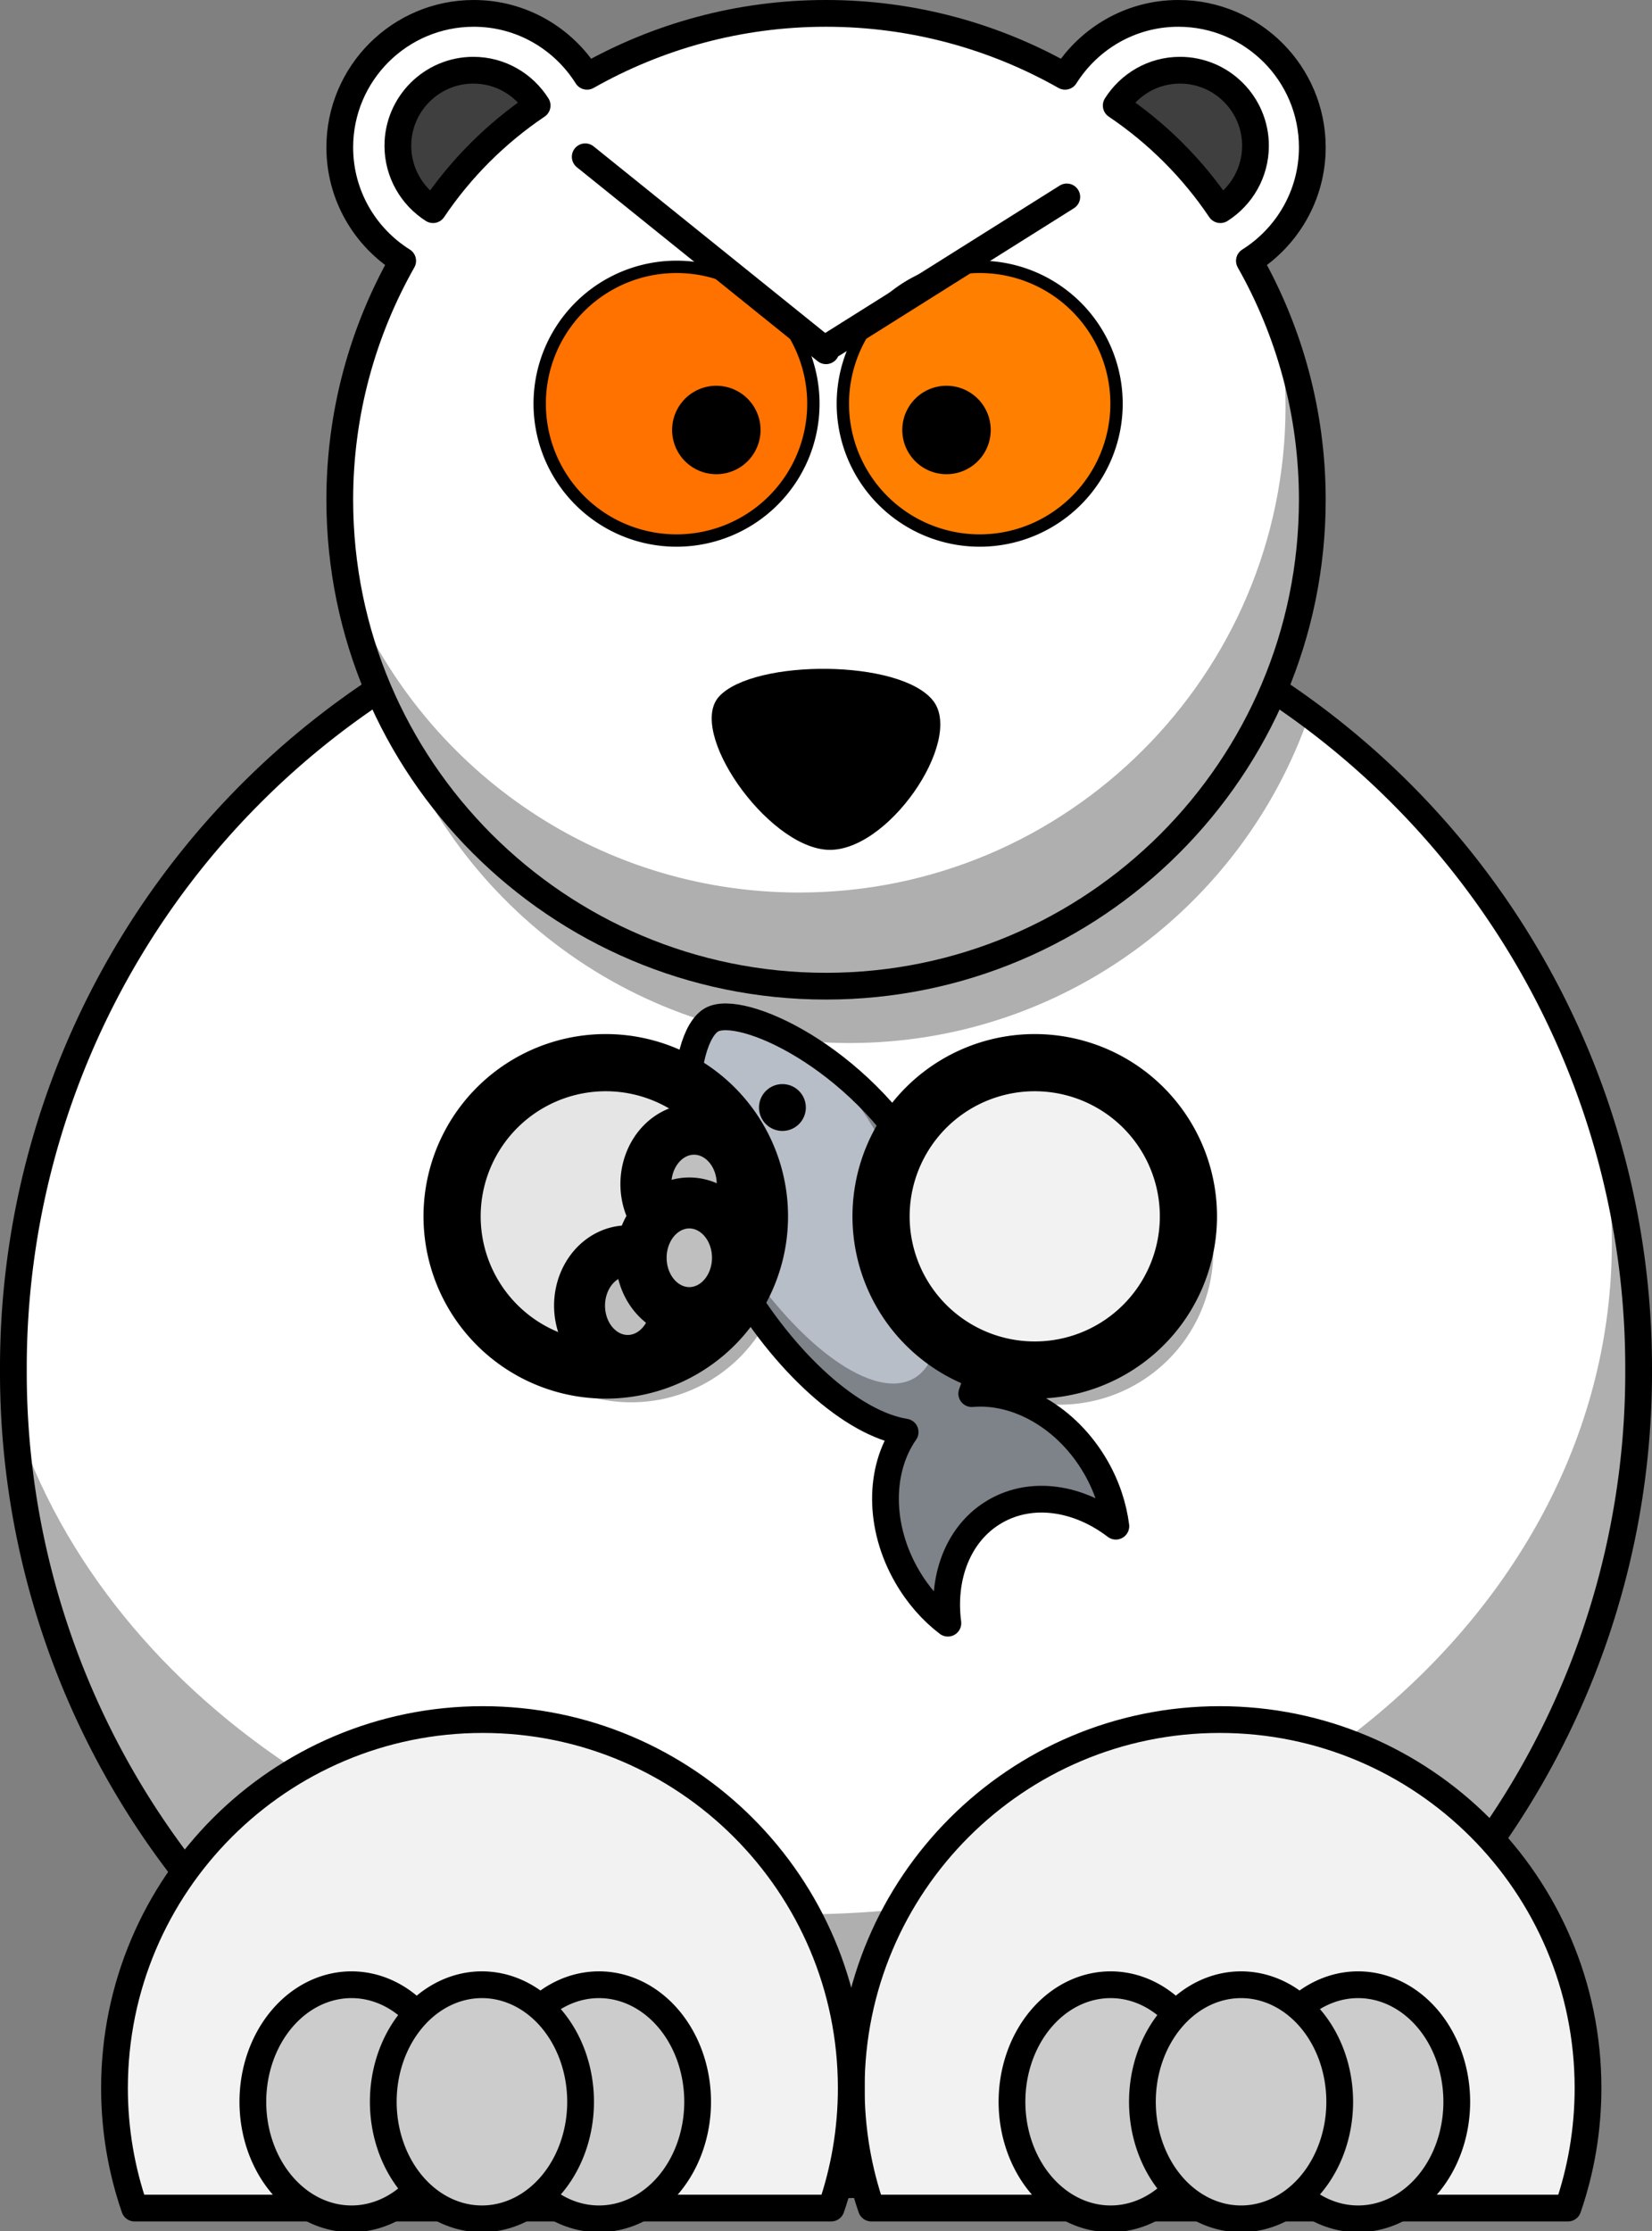
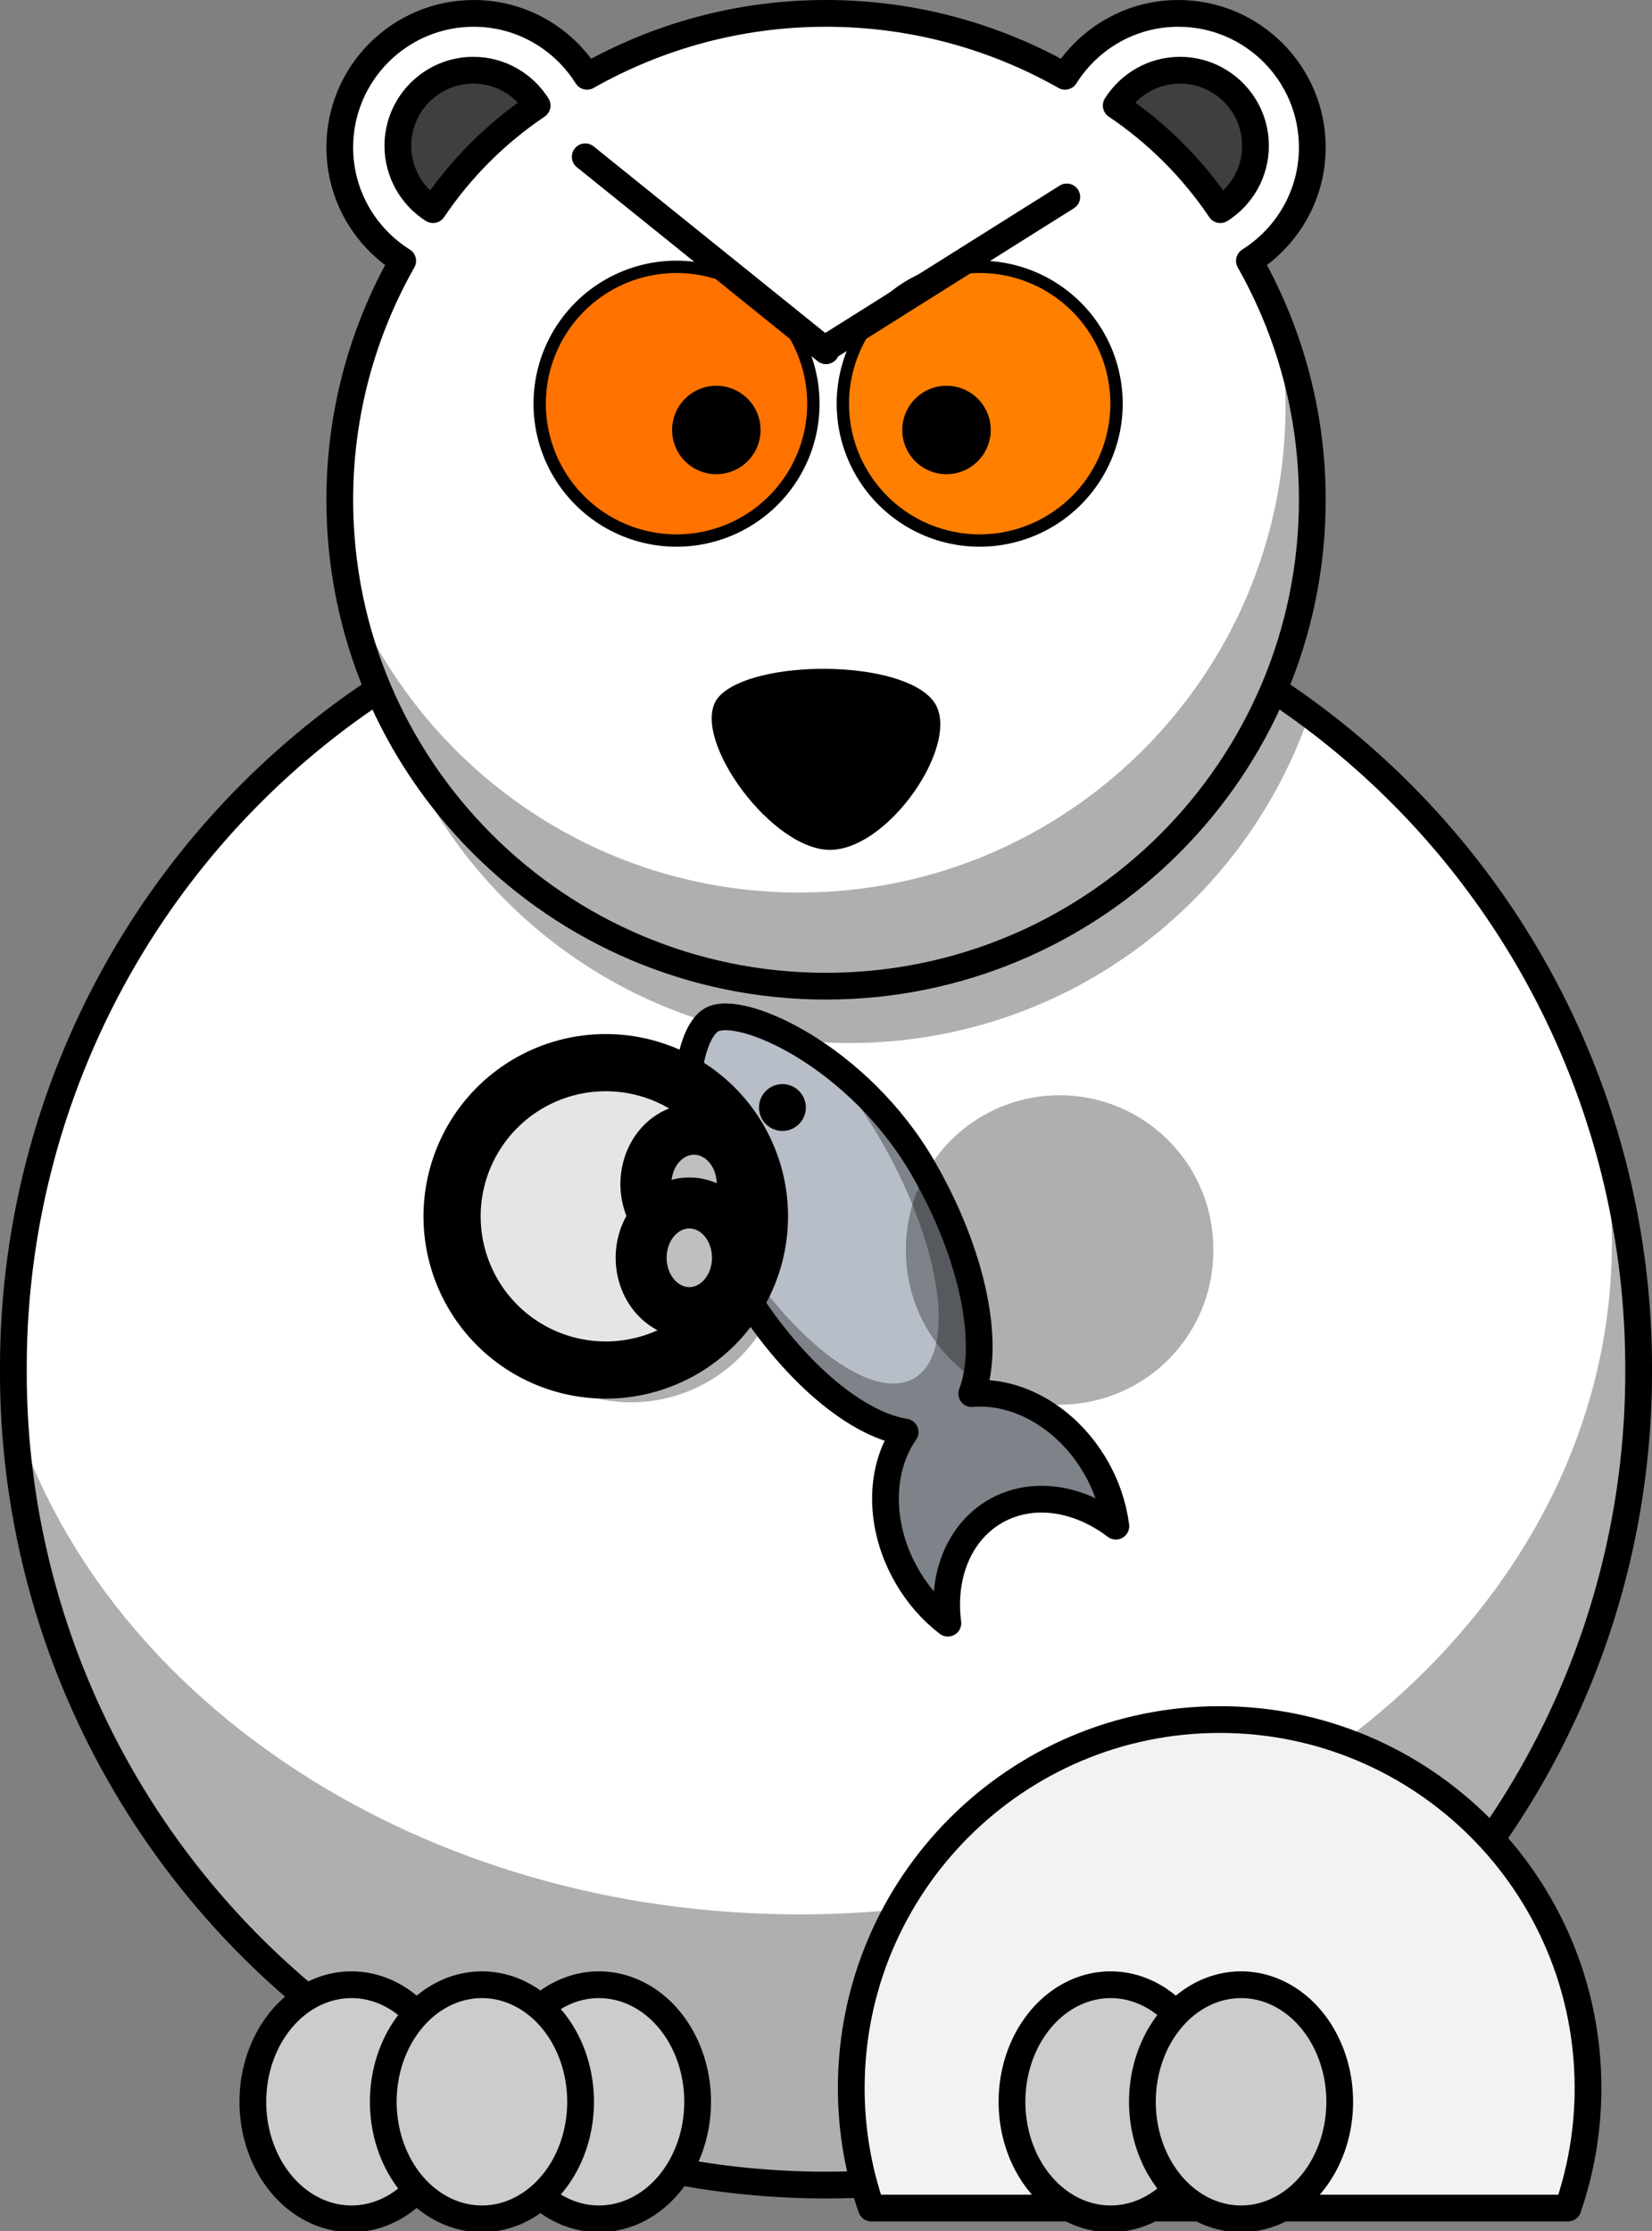
<svg xmlns="http://www.w3.org/2000/svg" width="246.995" height="333.56">
  <rect width="100%" height="100%" fill="#808080" stroke="none" />
  <g>
    <title>Layer 1</title>
    <g id="layer1">
      <path fill="#ffffff" fill-rule="nonzero" stroke="#000000" stroke-width="4" stroke-linecap="round" stroke-linejoin="round" stroke-miterlimit="4" id="path2385" d="m244.995,204.827a121.498,121.498 0 1 1 -242.995,0a121.498,121.498 0 1 1 242.995,0z" />
      <path fill="#000000" fill-opacity="0.314" fill-rule="nonzero" stroke-width="4" stroke-linecap="round" stroke-linejoin="round" stroke-miterlimit="4" id="path3302" d="m123.488,83.344c-24.505,0 -47.314,7.255 -66.406,19.75c8.651,30.482 36.665,52.844 69.906,52.844c31.773,0 58.799,-20.421 68.688,-48.844c-20.186,-14.939 -45.165,-23.75 -72.188,-23.75z" />
      <path fill="#000000" fill-opacity="0.314" fill-rule="nonzero" stroke-width="8.548" stroke-linecap="round" stroke-linejoin="round" stroke-miterlimit="4" id="path3242" d="m117.341,186.521a22.978,22.978 0 1 1 -45.955,0a22.978,22.978 0 1 1 45.955,0z" />
      <path fill="#b7bec8" fill-rule="nonzero" stroke="#000000" stroke-width="4" stroke-linejoin="round" stroke-miterlimit="4" id="path3310" d="m138.028,174.653c-9.675,-16.757 -27.332,-24.671 -31.643,-22.182c-4.698,2.712 -6.259,21.722 3.416,38.479c7.496,12.984 17.69,21.896 25.527,23.151c-3.896,5.562 -4.027,14.087 0.27,21.531c1.652,2.862 3.751,5.231 6.121,7.039c-0.909,-6.977 1.611,-13.56 7.089,-16.722c5.477,-3.162 12.439,-2.052 18.026,2.222c-0.381,-2.957 -1.356,-5.973 -3.008,-8.836c-4.297,-7.443 -11.766,-11.581 -18.538,-10.984c2.831,-7.415 0.237,-20.714 -7.259,-33.698z" />
      <path fill="#000000" fill-opacity="0.314" fill-rule="nonzero" stroke-width="4" stroke-linecap="round" stroke-linejoin="round" stroke-miterlimit="4" id="path3276" d="m123.493,83.331c-12.925,0 -25.375,2.037 -37.062,5.781c10.514,-2.455 21.602,-3.781 33.062,-3.781c31.438,0 60.108,9.878 81.688,26.094c-21.064,-17.541 -48.154,-28.094 -77.688,-28.094zm115.062,82.375c1.594,6.488 2.438,13.187 2.438,20.062c0,55.444 -54.433,100.438 -121.5,100.438c-56.084,0 -103.311,-31.459 -117.281,-74.188c3.724,63.725 56.628,114.312 121.281,114.312c67.067,0 121.5,-54.433 121.5,-121.5c0,-13.683 -2.261,-26.849 -6.438,-39.125z" />
      <path fill="#ffffff" fill-rule="nonzero" stroke="#000000" stroke-width="4" stroke-linecap="round" stroke-linejoin="round" stroke-miterlimit="4" id="path2479" d="m70.831,2c-11.055,0 -20.031,8.976 -20.031,20.031c0,7.155 3.758,13.426 9.406,16.969c-5.971,10.554 -9.406,22.735 -9.406,35.719c0,40.134 32.553,72.719 72.688,72.719c40.134,0 72.719,-32.584 72.719,-72.719c0,-12.984 -3.435,-25.165 -9.406,-35.719c5.636,-3.545 9.406,-9.824 9.406,-16.969c0,-11.055 -8.976,-20.031 -20.031,-20.031c-7.145,0 -13.392,3.771 -16.938,9.406c-10.56,-5.979 -22.757,-9.406 -35.75,-9.406c-12.99,0 -25.161,3.43 -35.719,9.406c-3.545,-5.636 -9.792,-9.406 -16.938,-9.406z" />
      <path fill="#f2f2f2" fill-rule="nonzero" stroke="#000000" stroke-width="4" stroke-linecap="round" stroke-linejoin="round" stroke-miterlimit="4" id="path3163" d="m182.368,257.081c-30.406,0 -55.094,24.688 -55.094,55.094c0,6.287 1.058,12.308 3,17.938l104.156,0c1.942,-5.629 3,-11.651 3,-17.938c0,-30.406 -24.657,-55.094 -55.062,-55.094z" />
-       <path fill="#f2f2f2" fill-rule="nonzero" stroke="#000000" stroke-width="4" stroke-linecap="round" stroke-linejoin="round" stroke-miterlimit="4" id="path3165" d="m72.18,257.081c-30.406,0 -55.062,24.688 -55.062,55.094c0,6.287 1.058,12.308 3,17.938l104.156,0c1.942,-5.629 3,-11.651 3,-17.938c0,-30.406 -24.688,-55.094 -55.094,-55.094z" />
      <path fill="#ff7200" fill-rule="nonzero" stroke="#000000" stroke-width="1.846" stroke-linecap="round" stroke-linejoin="round" stroke-miterlimit="4" id="path3177" d="m121.61,60.353a20.459,20.459 0 1 1 -40.919,0a20.459,20.459 0 1 1 40.919,0z" />
      <path fill="#ff7f00" fill-rule="nonzero" stroke="#000000" stroke-width="1.846" stroke-linecap="round" stroke-linejoin="round" stroke-miterlimit="4" id="path3179" d="m166.936,60.353a20.459,20.459 0 1 1 -40.919,0a20.459,20.459 0 1 1 40.919,0z" />
      <path fill="#000000" fill-rule="nonzero" stroke-width="4" stroke-linecap="round" stroke-linejoin="round" stroke-miterlimit="4" id="path3183" d="m148.125,64.284a6.61,6.61 0 1 1 -13.22,0a6.61,6.61 0 1 1 13.22,0z" />
      <path fill="#000000" fill-rule="evenodd" stroke-width="1px" id="path3192" d="m107.545,104.09c5.215,-5.563 27.111,-5.588 31.987,0.695c4.63,5.966 -6.954,22.947 -15.993,22.252c-9.013,-0.693 -20.873,-17.743 -15.993,-22.947z" />
      <path fill="#cccccc" fill-rule="nonzero" stroke="#000000" stroke-width="4" stroke-linecap="round" stroke-linejoin="round" stroke-miterlimit="4" id="path3220" d="m67.305,314.224a14.75,17.5 0 1 1 -29.5,0a14.75,17.5 0 1 1 29.5,0z" />
      <path fill="#cccccc" fill-rule="nonzero" stroke="#000000" stroke-width="4" stroke-linecap="round" stroke-linejoin="round" stroke-miterlimit="4" id="path3224" d="m104.305,314.224a14.75,17.5 0 1 1 -29.5,0a14.75,17.5 0 1 1 29.5,0z" />
      <path fill="#cccccc" fill-rule="nonzero" stroke="#000000" stroke-width="4" stroke-linecap="round" stroke-linejoin="round" stroke-miterlimit="4" id="path3222" d="m86.805,314.224a14.75,17.5 0 1 1 -29.5,0a14.75,17.5 0 1 1 29.5,0z" />
      <path fill="#cccccc" fill-rule="nonzero" stroke="#000000" stroke-width="4" stroke-linecap="round" stroke-linejoin="round" stroke-miterlimit="4" id="path3226" d="m180.805,314.224a14.75,17.5 0 1 1 -29.5,0a14.75,17.5 0 1 1 29.5,0z" />
-       <path fill="#cccccc" fill-rule="nonzero" stroke="#000000" stroke-width="4" stroke-linecap="round" stroke-linejoin="round" stroke-miterlimit="4" id="path3228" d="m217.805,314.224a14.75,17.5 0 1 1 -29.5,0a14.75,17.5 0 1 1 29.5,0z" />
      <path fill="#cccccc" fill-rule="nonzero" stroke="#000000" stroke-width="4" stroke-linecap="round" stroke-linejoin="round" stroke-miterlimit="4" id="path3230" d="m200.305,314.224a14.75,17.5 0 1 1 -29.5,0a14.75,17.5 0 1 1 29.5,0z" />
      <path fill="#000000" fill-opacity="0.314" fill-rule="nonzero" stroke-width="4" stroke-linejoin="round" stroke-miterlimit="4" id="path3348" d="m122.844,158.125c3.069,3.457 6.102,7.586 8.812,12.281c9.212,15.955 11.454,31.93 5,35.656c-6.454,3.726 -19.163,-6.201 -28.375,-22.156c-1.807,-3.13 -3.336,-6.242 -4.594,-9.281c1.052,5.263 2.996,10.893 6.125,16.312c7.496,12.984 17.694,21.901 25.531,23.156c-3.896,5.562 -4.047,14.088 0.25,21.531c1.652,2.862 3.755,5.223 6.125,7.031c-0.909,-6.977 1.616,-13.556 7.094,-16.719c5.477,-3.162 12.444,-2.056 18.031,2.219c-0.381,-2.957 -1.378,-5.95 -3.031,-8.812c-4.297,-7.443 -11.759,-11.597 -18.531,-11c2.831,-7.415 0.246,-20.704 -7.25,-33.688c-4.151,-7.189 -9.783,-12.721 -15.188,-16.531z" />
      <path fill="#000000" fill-opacity="0.314" fill-rule="nonzero" stroke-width="8.548" stroke-linecap="round" stroke-linejoin="round" stroke-miterlimit="4" id="path3244" d="m181.402,186.875a22.978,22.978 0 1 1 -45.955,0a22.978,22.978 0 1 1 45.955,0z" />
      <path fill="#e5e5e5" fill-rule="nonzero" stroke="#000000" stroke-width="8.548" stroke-linecap="round" stroke-linejoin="round" stroke-miterlimit="4" id="path3159" d="m110.47,170.36a19.899,19.899 0 1 1 -39.798,22.978a19.899,19.899 0 1 1 39.798,-22.978z" />
-       <path fill="#f2f2f2" fill-rule="nonzero" stroke="#000000" stroke-width="8.548" stroke-linecap="round" stroke-linejoin="round" stroke-miterlimit="4" id="path3161" d="m174.606,193.338a19.899,19.899 0 1 1 -39.798,-22.978a19.899,19.899 0 1 1 39.798,22.978z" />
-       <path fill="#bfbfbf" fill-rule="nonzero" stroke="#000000" stroke-width="7.618" stroke-linecap="round" stroke-linejoin="round" stroke-miterlimit="4" id="path3264" d="m97.804,188.349a3.954,4.5 0 1 1 -7.908,13.697a3.954,4.5 0 1 1 7.908,-13.697z" />
      <path fill="#bfbfbf" fill-rule="nonzero" stroke="#000000" stroke-width="7.618" stroke-linecap="round" stroke-linejoin="round" stroke-miterlimit="4" id="path3266" d="m107.723,170.17a3.954,4.5 0 1 1 -7.908,13.697a3.954,4.5 0 1 1 7.908,-13.697z" />
      <path fill="#bfbfbf" fill-rule="nonzero" stroke="#000000" stroke-width="7.618" stroke-linecap="round" stroke-linejoin="round" stroke-miterlimit="4" id="path3268" d="m107.014,181.193a3.954,4.5 0 1 1 -7.908,13.697a3.954,4.5 0 1 1 7.908,-13.697z" />
      <path fill="#502d16" fill-rule="nonzero" stroke="#000000" stroke-width="7.618" stroke-linecap="round" stroke-linejoin="round" stroke-miterlimit="4" id="path3270" d="m148.232,187.787" />
      <path fill="#502d16" fill-rule="nonzero" stroke="#000000" stroke-width="7.618" stroke-linecap="round" stroke-linejoin="round" stroke-miterlimit="4" id="path3272" d="m138.313,170.608" />
      <path fill="#502d16" fill-rule="nonzero" stroke="#000000" stroke-width="7.618" stroke-linecap="round" stroke-linejoin="round" stroke-miterlimit="4" id="path3274" d="m139.022,181.63" />
      <path fill="#3f3f3f" fill-rule="nonzero" stroke="#000000" stroke-width="4" stroke-linecap="round" stroke-linejoin="round" stroke-miterlimit="4" id="path2483" d="m176.416,10.498c-4.018,0 -7.526,2.116 -9.527,5.279c6.143,4.138 11.433,9.422 15.568,15.568c3.153,-2.004 5.255,-5.542 5.255,-9.552c0,-6.233 -5.062,-11.296 -11.295,-11.296z" />
-       <path fill="#000000" fill-rule="nonzero" stroke-width="4" stroke-linecap="round" stroke-linejoin="round" stroke-miterlimit="4" id="path2515" d="m113.711,64.284a6.61,6.61 0 1 1 -13.22,0a6.61,6.61 0 1 1 13.22,0z" />
+       <path fill="#000000" fill-rule="nonzero" stroke-width="4" stroke-linecap="round" stroke-linejoin="round" stroke-miterlimit="4" id="path2515" d="m113.711,64.284a6.61,6.61 0 1 1 -13.22,0a6.61,6.61 0 1 1 13.22,0" />
      <path fill="#3f3f3f" fill-rule="nonzero" stroke="#000000" stroke-width="4" stroke-linecap="round" stroke-linejoin="round" stroke-miterlimit="4" id="path2523" d="m70.781,10.498c4.018,0 7.526,2.116 9.527,5.279c-6.143,4.138 -11.433,9.422 -15.568,15.568c-3.153,-2.004 -5.255,-5.542 -5.255,-9.552c0,-6.233 5.062,-11.296 11.295,-11.296z" />
      <path fill="#000000" fill-opacity="0.314" fill-rule="nonzero" stroke-width="4" stroke-linecap="round" stroke-linejoin="round" stroke-miterlimit="4" id="path2525" d="m191.081,47.938c0.742,4.151 1.125,8.417 1.125,12.781c0,40.134 -32.584,72.719 -72.719,72.719c-30.638,0 -56.839,-19.003 -67.531,-45.844c6.082,34 35.792,59.844 71.531,59.844c40.134,0 72.719,-32.584 72.719,-72.719c0,-9.462 -1.824,-18.491 -5.125,-26.781z" />
      <path fill="#000000" fill-rule="nonzero" stroke-width="4" stroke-linecap="round" stroke-linejoin="round" stroke-miterlimit="4" id="path3346" d="m120.482,165.578a3.5,3.5 0 1 1 -7,0a3.5,3.5 0 1 1 7,0z" />
    </g>
    <line id="svg_1" y2="52.44" x2="123.498" y1="23.44" x1="87.498" stroke-linecap="round" stroke-linejoin="round" stroke-width="4" stroke="#000000" fill="none" />
    <line id="svg_3" y2="29.44" x2="159.498" y1="51.44" x1="124.498" stroke-linecap="round" stroke-linejoin="round" stroke-width="4" stroke="#000000" fill="none" />
  </g>
</svg>